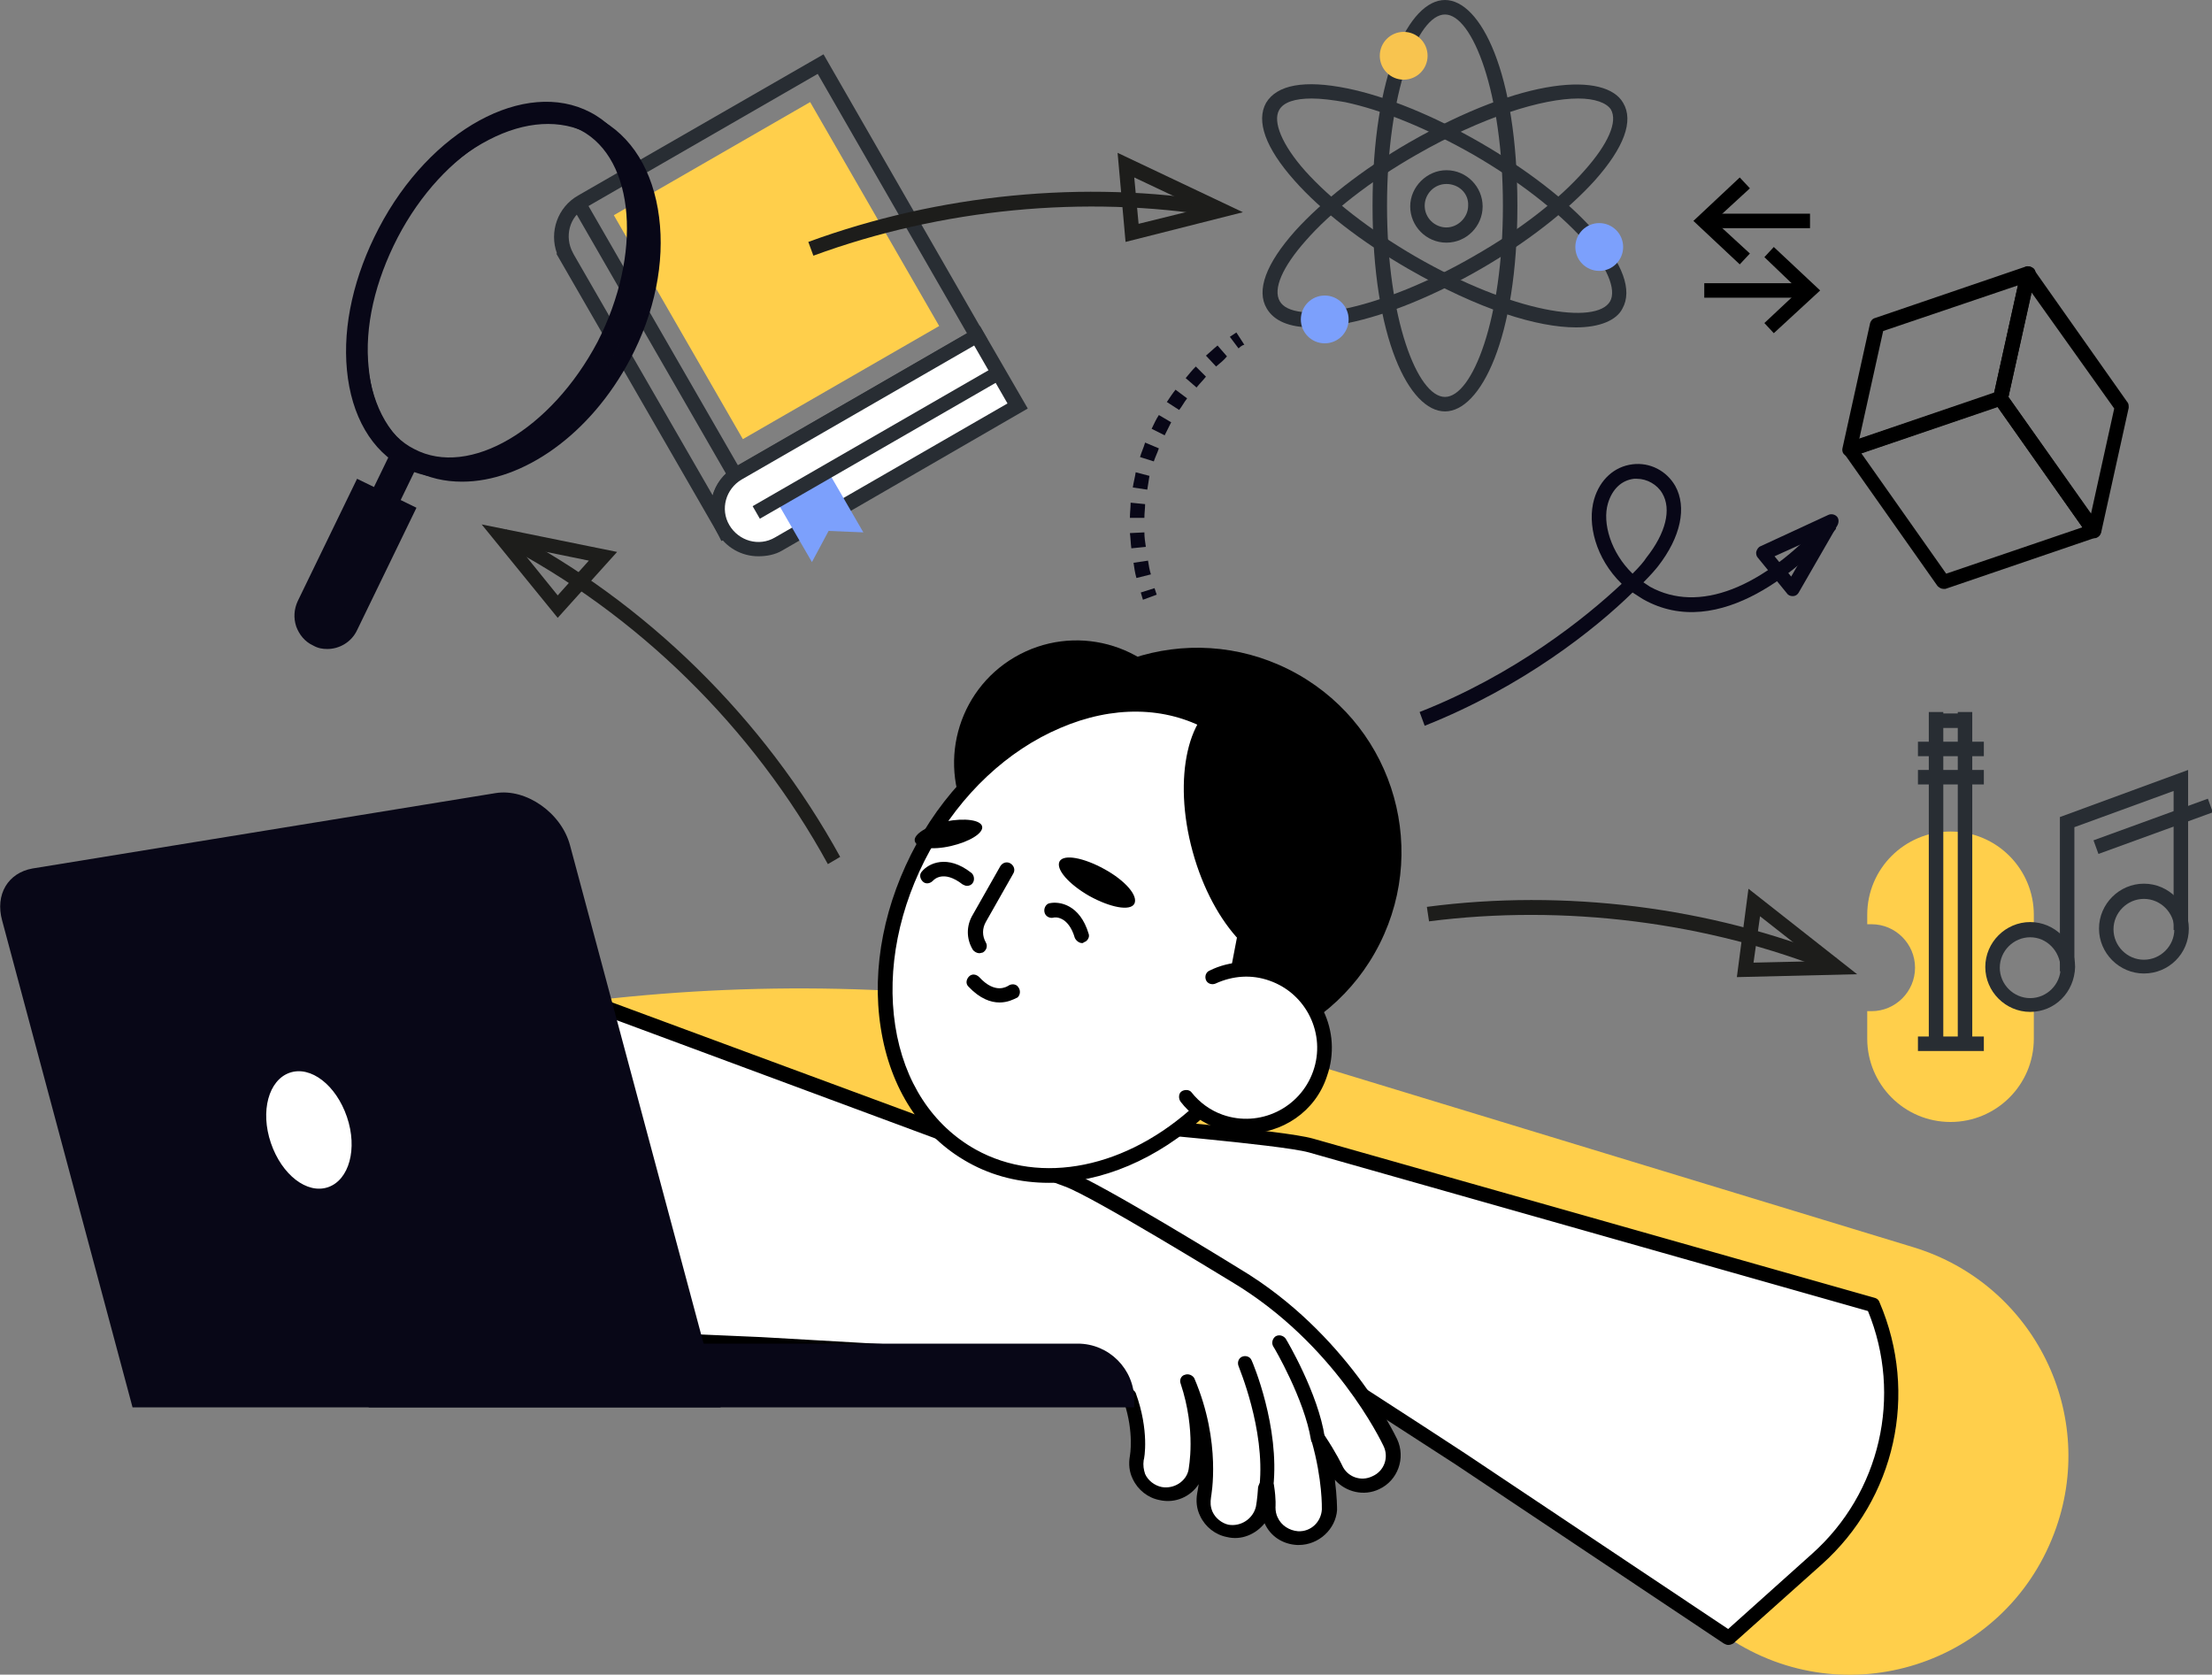
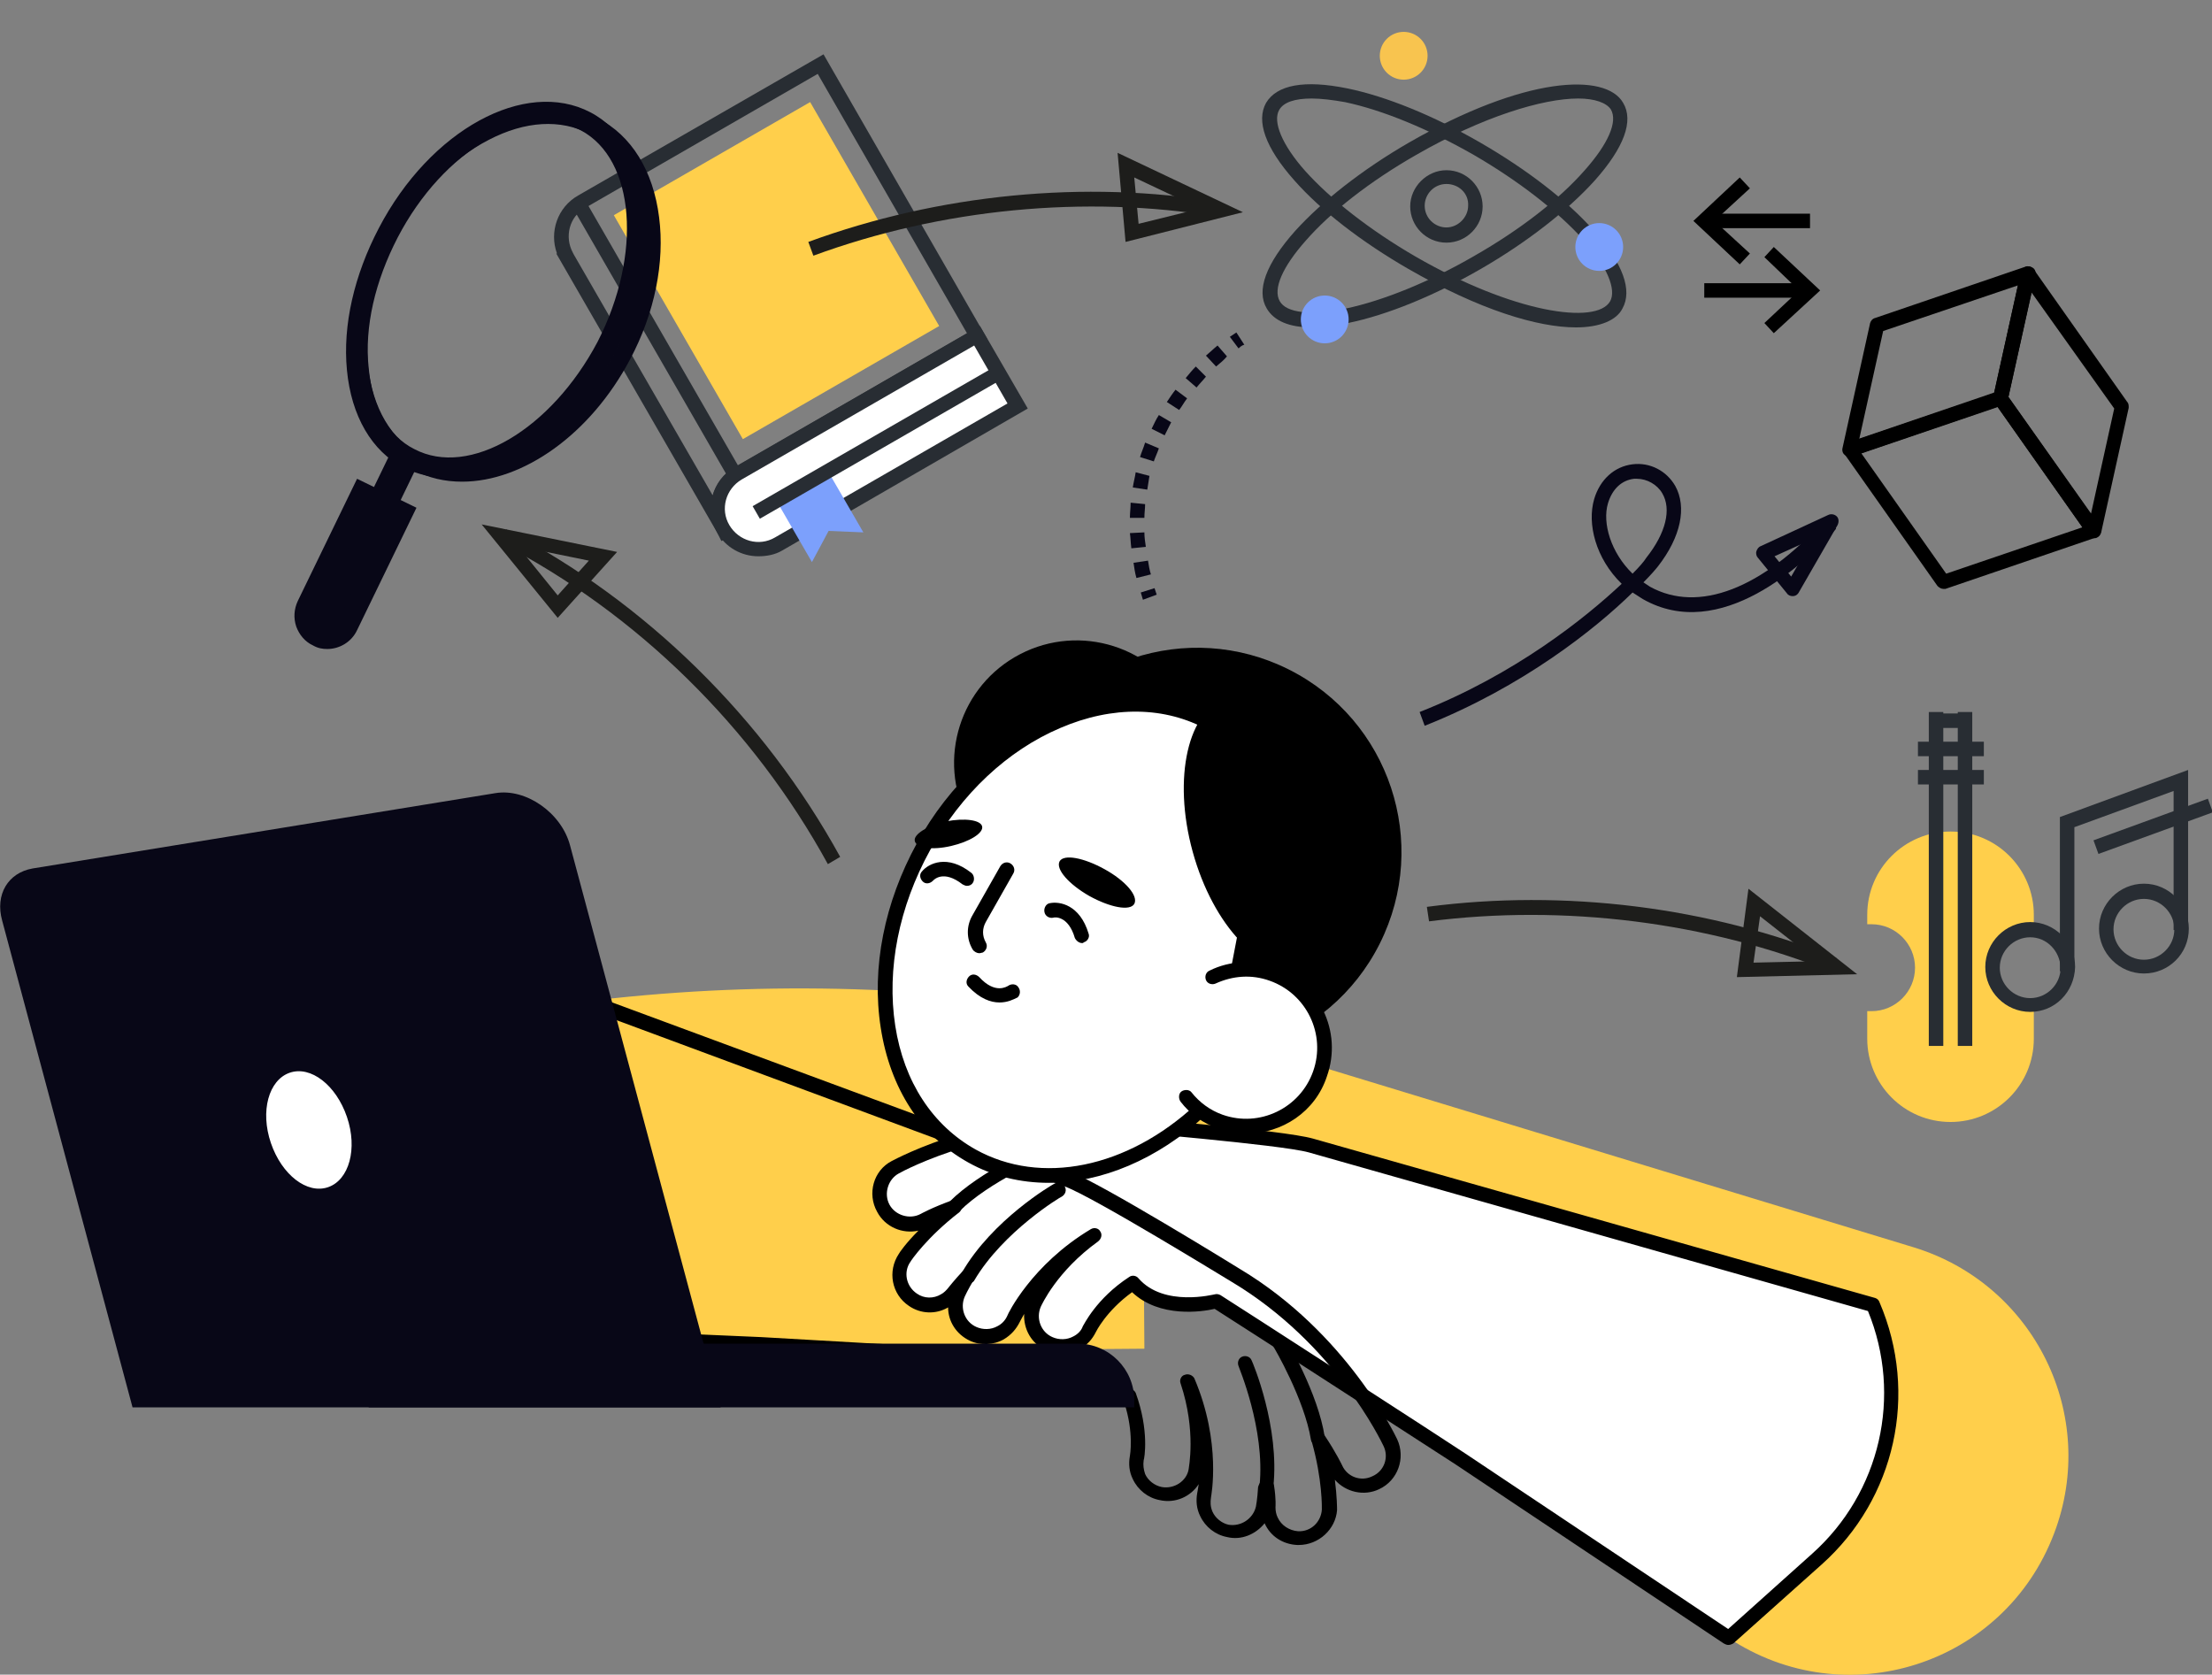
<svg xmlns="http://www.w3.org/2000/svg" version="1.1" id="Illustrations" x="0px" y="0px" viewBox="0 0 305.4 231.2" style="enable-background:new 0 0 305.4 231.2;" xml:space="preserve">
  <rect x="0" y="0" width="305.4" height="231.2" fill="#808080" stroke="none" />
  <style type="text/css">
	.st0{fill:#080717;}
	.st1{fill:#587BE1;}
	.st2{fill:#FFFFFF;}
	.st3{fill:#FCCC42;}
	.st4{fill:#7CA0FC;}
	.st5{fill:#1D1D1B;}
	.st6{fill:#FCB32A;}
	.st7{fill:#FFCF4B;}
	.st8{enable-background:new    ;}
	.st9{fill:#282D33;}
	.st10{fill:#010101;}
	.st11{fill:#FFCD00;}
	.st12{fill:#10101A;}
	.st13{fill:#FF7E64;}
	.st14{fill:#1F4142;}
	.st15{fill:#F3C02A;}
	.st16{fill:#212957;}
	.st17{fill:#99B9FF;}
	.st18{fill:#F8C44F;}
</style>
  <g>
    <g>
      <rect x="91.6" y="19.5" transform="matrix(0.866 -0.499 0.499 0.866 -4.308 58.533)" class="st7" width="31.3" height="35.7" />
      <g>
        <path class="st9" d="M99.6,74.7L99,73.5c0,0,0,0,0,0c0,0,0,0,0,0L76.8,35l0.1,0c-1.1-3,0.1-6.4,2.9-8l33.9-19.5l22.6,39.3     l-33.9,19.5c-2.2,1.3-2.9,4.1-1.7,6.3l0,0c0,0,0.1,0.1,0.1,0.1l0.6,0.9l-0.9,0.6L99.6,74.7z M79.2,35.1l19.2,33.3     c0.5-1.6,1.5-3,3.1-3.9L133.5,46l-20.6-35.8L80.8,28.7c-2.2,1.2-2.9,4-1.7,6.2L79.2,35.1z" />
      </g>
      <g>
        <g>
          <path class="st2" d="M134.9,46.4l-9.4,5.4l-23.6,13.6c-2.7,1.5-3.6,5-2.1,7.6c1.5,2.7,5,3.6,7.6,2.1l23.6-13.6l9.4-5.4      L134.9,46.4z" />
          <path class="st9" d="M104.7,76.8c-2.3,0-4.5-1.2-5.7-3.3c-1.8-3.2-0.7-7.2,2.4-9L135.3,45l6.6,11.4L108,76      C107,76.6,105.8,76.8,104.7,76.8z M134.5,47.7l-32.1,18.5c-2.2,1.3-3,4.1-1.7,6.3c1.3,2.2,4.1,3,6.3,1.7l32.1-18.5L134.5,47.7z" />
        </g>
      </g>
      <polygon class="st4" points="119.2,73.5 114.4,73.3 112.1,77.6 107.3,69.3 110.9,67.2 114.4,65.2   " />
      <g>
        <path class="st2" d="M104.5,70.7l33.4-19.2L104.5,70.7z" />
        <rect x="101.9" y="60.1" transform="matrix(0.866 -0.499 0.499 0.866 -14.324 68.684)" class="st9" width="38.5" height="2" />
      </g>
      <g>
        <path class="st2" d="M101.4,65.3L80.2,28.5L101.4,65.3z" />
        <rect x="89.8" y="25.7" transform="matrix(0.866 -0.499 0.499 0.866 -11.298 51.601)" class="st9" width="2" height="42.4" />
      </g>
    </g>
    <path class="st7" d="M158,186.2l-113.2,0.9c-13.9,0.5-24.1-12.8-20.2-26.1v0c2-6.6,7.1-11.7,13.7-13.7l2.5-0.7   c46-13.7,95.1-13.5,141,0.5l82.4,25.1c16.7,5.1,25.6,23.2,19.4,39.5h0c-6.9,18.2-28.8,25.2-45,14.4l-80.7-53.9L158,186.2z" />
    <g>
      <g>
        <path class="st2" d="M201.6,201.4c-1.5-1-33.7-21.8-33.7-21.8s-7.6,2-11.5-2.5c-4.3,2.9-5.9,6.2-6,6.4c-0.4,0.8-1,1.5-1.8,1.9     c-1.1,0.6-2.5,0.7-3.8,0.1c-2.1-1-3-3.4-2.1-5.5c0.1-0.3,2.4-5.2,8.3-9.4c-7.9,4.7-11.1,11.4-11.1,11.5c-0.4,0.8-1,1.5-1.8,1.9     c-1.1,0.6-2.5,0.7-3.8,0.1c-2.1-1-3-3.4-2.1-5.5c0.1-0.1,0.5-1.1,1.4-2.5c-1.2,1.3-1.9,2.1-1.9,2.2c-0.4,0.6-0.9,1-1.4,1.3     c-1.3,0.7-3,0.7-4.4-0.2c-1.9-1.3-2.4-3.9-1.1-5.8c0.2-0.2,2.4-3.5,6.9-7c-2.6,1-4.2,1.8-4.2,1.8c-2,1.1-4.6,0.4-5.7-1.7     c-1.1-2-0.4-4.6,1.6-5.7c0.6-0.3,14-7.6,30.8-6c0,0,22.5,1.8,26.6,3l77.6,22l0,0c5.2,12.1,2.1,26.3-7.7,35.1l-12.2,10.9     L201.6,201.4z" />
        <path d="M238.6,227.1c-0.2,0-0.4-0.1-0.6-0.2l-37-24.7c0,0,0,0,0,0c-1.4-0.9-29.8-19.3-33.3-21.5c-1.7,0.4-7.6,1.3-11.4-2.3     c-3.6,2.6-5,5.5-5,5.5c-0.5,1-1.2,1.8-2.2,2.3c-1.4,0.8-3.2,0.9-4.7,0.2c-2-0.9-3.1-2.9-3-5c-0.4,0.7-0.6,1.1-0.6,1.1     c-0.5,1-1.2,1.8-2.2,2.4c-1.4,0.8-3.2,0.9-4.7,0.2c-1.9-0.9-3-2.7-3-4.6c0,0,0,0,0,0c-1.7,1-3.8,0.9-5.4-0.2     c-2.4-1.6-3-4.8-1.4-7.2c0.1-0.2,1-1.5,2.7-3.2c-2.2,0.5-4.6-0.5-5.7-2.6c-1.4-2.5-0.5-5.7,2-7c0.6-0.3,14.2-7.7,31.4-6.1     c0.9,0.1,22.6,1.8,26.8,3l77.6,22c0.3,0.1,0.5,0.3,0.6,0.6c5.4,12.6,2.2,27.1-8,36.2l-12.2,10.9     C239.1,227,238.9,227.1,238.6,227.1z M202.2,200.6l36.4,24.3l11.6-10.4c9.4-8.4,12.5-21.8,7.7-33.5l-77.2-21.9     c-4-1.1-26.2-2.9-26.4-3c-16.5-1.5-29.7,5.6-30.2,5.9c-1.5,0.8-2.1,2.8-1.3,4.3c0.8,1.5,2.8,2.1,4.3,1.3c0,0,1.6-0.9,4.4-1.9     c0.5-0.2,1,0,1.2,0.4c0.2,0.4,0.1,1-0.3,1.3c-4.4,3.4-6.6,6.6-6.7,6.8c-1,1.4-0.6,3.4,0.9,4.4c1,0.7,2.3,0.7,3.3,0.1     c0.4-0.2,0.8-0.6,1.1-1c0,0,0.7-0.9,2-2.3c0.4-0.4,0.9-0.4,1.3-0.1c0.4,0.3,0.5,0.9,0.2,1.3c-0.9,1.5-1.3,2.4-1.3,2.4     c-0.7,1.6,0,3.5,1.6,4.2c0.9,0.4,2,0.4,2.9-0.1c0.6-0.3,1.1-0.8,1.4-1.5c0-0.1,3.3-7,11.5-11.9c0.5-0.3,1.1-0.1,1.3,0.3     c0.3,0.4,0.2,1-0.3,1.4c-5.7,4.1-7.8,8.8-7.9,9c-0.7,1.6,0,3.5,1.6,4.2c0.9,0.4,2,0.4,2.9-0.1c0.6-0.3,1.1-0.8,1.3-1.4     c0.1-0.1,1.8-3.8,6.4-6.8c0.4-0.3,1-0.2,1.3,0.2c3.5,4,10.4,2.2,10.5,2.2c0.3-0.1,0.6,0,0.8,0.1     C169.8,179.6,200.6,199.5,202.2,200.6z" />
      </g>
      <g>
        <path d="M131.8,167.6c-0.3,0-0.5-0.1-0.7-0.3c-0.4-0.4-0.4-1,0-1.4c4.3-4.3,12.1-7.6,12.4-7.8c0.5-0.2,1.1,0,1.3,0.5     c0.2,0.5,0,1.1-0.5,1.3c-0.1,0-7.8,3.3-11.8,7.3C132.3,167.5,132,167.6,131.8,167.6z" />
      </g>
      <g>
        <path d="M133.7,177.2c-0.2,0-0.3,0-0.5-0.1c-0.5-0.3-0.6-0.9-0.4-1.4c4.2-7.3,12.4-12.1,12.8-12.3c0.5-0.3,1.1-0.1,1.4,0.4     c0.3,0.5,0.1,1.1-0.4,1.4c-0.1,0-8.1,4.8-12.1,11.6C134.4,177,134,177.2,133.7,177.2z" />
      </g>
    </g>
    <g>
      <g>
-         <path class="st2" d="M105.2,185.4c1.8,0.1,40,2.3,40,2.3s4.9,6.1,10.7,4.8c1.8,4.9,1.1,8.5,1.1,8.7c-0.2,0.9,0,1.8,0.3,2.6     c0.5,1.2,1.6,2.1,3,2.3c2.3,0.4,4.4-1,4.9-3.2c0.1-0.3,1.1-5.6-1.1-12.4c3.6,8.5,2.2,15.7,2.2,15.8c-0.2,0.9-0.1,1.8,0.3,2.6     c0.5,1.2,1.6,2.1,3,2.3c2.3,0.5,4.5-1,4.9-3.2c0-0.1,0.2-1.2,0.4-2.9c0.2,1.7,0.2,2.8,0.2,2.9c0,0.7,0.1,1.3,0.4,1.9     c0.6,1.4,2,2.4,3.7,2.4c2.3,0.1,4.2-1.7,4.3-4c0-0.3,0.1-4.3-1.4-9.7c1.5,2.4,2.3,3.9,2.3,4c1,2.1,3.5,3,5.6,2c2.1-1,3-3.5,2-5.6     c-0.3-0.6-6.8-14.4-21.3-23c0,0-19.2-11.8-23.2-13.3l-75.7-28h0c-11.4,6.7-17.2,19.9-14.5,32.9l3.4,15.9L105.2,185.4z" />
        <path d="M179.3,213.3c-0.1,0-0.1,0-0.2,0c-2-0.1-3.7-1.2-4.5-3c0,0,0,0,0,0c-1.2,1.5-3.2,2.4-5.2,1.9c-1.6-0.3-3-1.4-3.7-2.9     c-0.5-1-0.6-2.1-0.4-3.2c0,0,0.1-0.5,0.2-1.2c-1.1,1.7-3.2,2.7-5.4,2.2c-1.6-0.3-3-1.4-3.7-2.9c-0.5-1-0.6-2.1-0.4-3.2     c0,0,0.6-3.2-0.8-7.4c-5.2,0.6-9.4-3.7-10.5-4.9c-4.2-0.2-38-2.2-39.6-2.3c0,0,0,0,0,0l-44.5-1.9c-0.5,0-0.8-0.3-0.9-0.8     l-3.4-15.9c-2.8-13.4,3.2-27,14.9-33.9c0.3-0.2,0.6-0.2,0.9-0.1l75.7,28c4.1,1.5,22.6,12.9,23.4,13.4     c14.7,8.8,21.4,22.9,21.7,23.5c1.2,2.6,0.1,5.7-2.5,6.9c-2.1,1-4.6,0.4-6.1-1.3c0.3,2.4,0.3,3.9,0.3,4.2     C184.4,211.1,182.1,213.3,179.3,213.3z M174.9,204.2c0.5,0,0.9,0.4,1,0.9c0.3,1.9,0.2,3,0.2,3c0,0.5,0.1,1,0.3,1.4     c0.5,1.1,1.6,1.8,2.8,1.9c1.8,0.1,3.2-1.3,3.3-3c0-0.2,0.1-4.1-1.4-9.4c-0.1-0.5,0.1-1,0.5-1.2c0.4-0.2,1-0.1,1.3,0.4     c1.6,2.4,2.4,4.1,2.4,4.1c0.7,1.6,2.6,2.3,4.2,1.5c1.6-0.7,2.3-2.6,1.5-4.2c-0.3-0.6-6.7-14.1-20.9-22.6     c-0.2-0.1-19.2-11.8-23.1-13.2l-75.2-27.9c-10.8,6.6-16.2,19.2-13.6,31.6l3.2,15.2l43.7,1.9c1.8,0.1,38.5,2.2,40.1,2.3     c0.3,0,0.5,0.2,0.7,0.4c0,0.1,4.6,5.6,9.7,4.4c0.5-0.1,1,0.2,1.2,0.6c1.9,5.2,1.2,9.1,1.1,9.3c-0.1,0.7,0,1.3,0.2,1.9     c0.4,0.9,1.3,1.6,2.3,1.8c1.7,0.3,3.4-0.8,3.7-2.4c0-0.2,1.1-5.3-1.1-11.9c-0.2-0.5,0.1-1.1,0.6-1.2c0.5-0.2,1.1,0.1,1.3,0.5     c3.8,8.9,2.3,16.3,2.3,16.4c-0.1,0.7-0.1,1.3,0.2,2c0.4,0.9,1.3,1.6,2.2,1.8c1.7,0.3,3.4-0.8,3.8-2.5c0,0,0.2-1,0.3-2.7     C173.9,204.6,174.3,204.2,174.9,204.2C174.9,204.2,174.9,204.2,174.9,204.2z" />
      </g>
      <g>
        <path d="M182,199.6c-0.5,0-0.9-0.4-1-0.8c-0.9-5.6-5.1-12.8-5.2-12.9c-0.3-0.5-0.1-1.1,0.3-1.4c0.5-0.3,1.1-0.1,1.4,0.3     c0.2,0.3,4.5,7.6,5.4,13.6c0.1,0.5-0.3,1.1-0.8,1.1C182.1,199.6,182.1,199.6,182,199.6z" />
      </g>
      <g>
        <path d="M174.9,206.2c0,0-0.1,0-0.1,0c-0.5-0.1-0.9-0.6-0.9-1.1c0.8-7.8-2.9-16.4-2.9-16.5c-0.2-0.5,0-1.1,0.5-1.3     c0.5-0.2,1.1,0,1.3,0.5c0.2,0.4,3.9,9.2,3,17.5C175.8,205.8,175.4,206.2,174.9,206.2z" />
      </g>
    </g>
    <g>
      <ellipse transform="matrix(0.448 -0.894 0.894 0.448 -13.898 212.726)" cx="165.3" cy="117.6" rx="28.2" ry="28.2" />
      <ellipse transform="matrix(0.888 -0.46 0.46 0.888 -31.767 80.166)" cx="148.6" cy="105.3" rx="16.9" ry="16.9" />
      <g>
        <path class="st2" d="M178.5,130.1c2.4-12.7-1.7-24.7-11.3-30.1c-12.8-7.1-30.6,0.4-39.8,16.9c-9.1,16.5-6.1,35.6,6.7,42.7     c9.6,5.3,22.1,2.4,31.5-6.3L178.5,130.1z" />
        <path d="M144.8,163.3c-3.9,0-7.7-0.9-11.1-2.8c-6.5-3.6-10.8-10.2-12.1-18.6c-1.3-8.3,0.5-17.3,5-25.5c4.5-8.2,11.3-14.4,19-17.7     c7.8-3.3,15.7-3.2,22.2,0.4c9.8,5.4,14.4,17.6,11.8,31.1c-0.1,0.5-0.6,0.9-1.2,0.8c-0.5-0.1-0.9-0.6-0.8-1.2     c2.4-12.6-1.9-24-10.8-29c-5.9-3.3-13.2-3.4-20.4-0.3c-7.3,3.1-13.7,9.1-18,16.9c-4.3,7.8-6,16.4-4.8,24.2     c1.2,7.8,5.2,13.8,11.1,17.1c9,5,20.9,2.6,30.4-6.2c0.4-0.4,1-0.3,1.4,0.1c0.4,0.4,0.3,1-0.1,1.4     C159.8,160.1,152,163.3,144.8,163.3z" />
      </g>
      <path d="M135.6,114.1c0.2,0.9-1.7,2.1-4.3,2.7c-2.6,0.6-4.8,0.3-5-0.7c-0.2-0.9,1.7-2.1,4.3-2.7    C133.2,112.9,135.4,113.2,135.6,114.1z" />
      <path d="M156.6,124.8c-0.6,1-3.3,0.5-6.2-1.1c-2.8-1.6-4.7-3.7-4.1-4.8c0.6-1,3.3-0.5,6.2,1.1    C155.4,121.6,157.2,123.7,156.6,124.8z" />
      <g>
        <path d="M135.2,131.6c-0.3,0-0.7-0.2-0.9-0.5c-0.9-1.5-0.9-3.3,0-4.8l3.8-6.7c0.3-0.5,0.9-0.7,1.4-0.4c0.5,0.3,0.7,0.9,0.4,1.4     l-3.8,6.7c-0.5,0.9-0.5,1.9,0,2.8c0.3,0.5,0.1,1.1-0.4,1.4C135.6,131.5,135.4,131.6,135.2,131.6z" />
      </g>
      <g>
        <path d="M149.4,130.2c-0.4,0-0.8-0.3-1-0.7c-0.9-3.1-2.8-2.9-3-2.8c-0.5,0.1-1.1-0.2-1.2-0.8c-0.1-0.5,0.2-1.1,0.7-1.2     c1.4-0.3,4.2,0.2,5.4,4.2c0.2,0.5-0.2,1.1-0.7,1.2C149.6,130.2,149.5,130.2,149.4,130.2z" />
      </g>
      <g>
        <path d="M133.5,122.3c-0.2,0-0.4-0.1-0.6-0.2c-2.7-2.1-4-0.6-4.1-0.5c-0.4,0.4-1,0.5-1.4,0.1c-0.4-0.4-0.5-1-0.1-1.4     c0.9-1.1,3.5-2.4,6.8,0.2c0.4,0.3,0.5,1,0.2,1.4C134.1,122.2,133.8,122.3,133.5,122.3z" />
      </g>
      <g>
        <path d="M138,138.4c-1.2,0-2.7-0.5-4.3-2.2c-0.4-0.4-0.3-1,0.1-1.4c0.4-0.4,1-0.3,1.4,0.1c2.2,2.4,3.8,1.3,4,1.2     c0.4-0.3,1.1-0.3,1.4,0.2c0.3,0.4,0.3,1-0.1,1.4C139.9,138,139.1,138.4,138,138.4z" />
      </g>
      <polygon points="180.2,113.8 172.4,121 169.5,136.1 179.1,138.5 186.7,119.4   " />
      <ellipse transform="matrix(0.964 -0.265 0.265 0.964 -24.192 50.268)" cx="174.6" cy="115" rx="10.3" ry="19.2" />
      <g>
        <path class="st2" d="M163.7,151.5c1.2,1.5,2.8,2.7,4.8,3.4c5.6,2,11.8-1,13.8-6.6s-1-11.8-6.6-13.8c-2.8-1-5.8-0.8-8.3,0.4     C165,136.1,161.4,148.7,163.7,151.5z" />
        <path d="M172.1,156.5c-1.3,0-2.6-0.2-3.9-0.7c-2.1-0.7-3.9-2-5.2-3.7c-0.3-0.4-0.3-1.1,0.1-1.4c0.4-0.3,1.1-0.3,1.4,0.1     c1.1,1.4,2.6,2.5,4.3,3.1c5.1,1.8,10.7-0.9,12.5-6c1.8-5.1-0.9-10.7-6-12.5c-2.5-0.9-5.1-0.7-7.5,0.4c-0.5,0.2-1.1,0-1.3-0.5     c-0.2-0.5,0-1.1,0.5-1.3c2.8-1.4,6.1-1.5,9-0.5c6.1,2.2,9.4,8.9,7.2,15.1C181.6,153.5,177,156.5,172.1,156.5z" />
      </g>
    </g>
    <g>
      <g class="st8">
        <g>
          <g>
            <path d="M289.1,74.3c-0.3,0-0.6-0.2-0.8-0.4l-12.9-18.3c-0.2-0.2-0.2-0.5-0.2-0.8l3.8-17.2c0.1-0.4,0.4-0.7,0.8-0.8       c0.4-0.1,0.8,0.1,1,0.4l12.9,18.3c0.2,0.2,0.2,0.5,0.2,0.8l-3.8,17.2c-0.1,0.4-0.4,0.7-0.8,0.8       C289.3,74.3,289.2,74.3,289.1,74.3z M277.3,54.8l11.4,16.1l3.2-14.5l-11.4-16L277.3,54.8z" />
          </g>
        </g>
        <g>
          <g>
            <path d="M255.4,63.1c-0.2,0-0.5-0.1-0.7-0.3c-0.3-0.2-0.4-0.6-0.3-1l3.8-17.2c0.1-0.3,0.3-0.6,0.7-0.7l20.8-7.1       c0.3-0.1,0.7,0,1,0.2c0.3,0.2,0.4,0.6,0.3,1l-3.8,17.2c-0.1,0.3-0.3,0.6-0.7,0.7L255.7,63C255.6,63,255.5,63.1,255.4,63.1z        M260,45.7l-3.3,14.9l18.6-6.3l3.3-14.9L260,45.7z" />
          </g>
        </g>
        <g>
          <g>
            <path d="M268.3,81.3c-0.3,0-0.6-0.2-0.8-0.4l-12.9-18.3c-0.2-0.3-0.2-0.6-0.1-0.9c0.1-0.3,0.3-0.5,0.6-0.6l20.8-7.1       c0.4-0.1,0.9,0,1.1,0.4l12.9,18.3c0.2,0.3,0.2,0.6,0.1,0.9c-0.1,0.3-0.3,0.5-0.6,0.6l-20.8,7.1       C268.5,81.3,268.4,81.3,268.3,81.3z M257,62.6l11.7,16.6l18.8-6.4l-11.7-16.6L257,62.6z" />
          </g>
        </g>
      </g>
    </g>
    <g>
      <g>
        <path class="st0" d="M196.7,100.2l-0.7-1.9c13.2-5.2,22.9-13,27.9-17.7c-3.6-3.5-4.8-8.3-3.8-11.7c0.8-2.7,2.8-4.5,5.3-4.8     c2.4-0.3,4.7,0.9,5.9,3c1.6,2.9,0.8,7-2.4,11.1c-0.4,0.5-1,1.2-2,2.2c0.3,0.2,0.6,0.4,0.9,0.6c6.7,3.7,15.5,0.3,24.2-9.3l1.5,1.3     c-4.4,4.9-16,15.8-26.7,9.7c-0.5-0.3-0.9-0.6-1.4-0.9C220.3,86.8,210.3,94.8,196.7,100.2z M226,66.1c-0.1,0-0.3,0-0.4,0     c-1.7,0.2-3,1.4-3.6,3.4c-0.8,2.7,0.4,6.8,3.4,9.7c0.9-0.9,1.6-1.7,1.9-2.2c2.7-3.4,3.5-6.7,2.2-8.9     C228.8,66.9,227.4,66.1,226,66.1z" />
      </g>
      <g>
        <path class="st0" d="M247.5,82.3c-0.3,0-0.6-0.1-0.8-0.4l-4-4.9c-0.2-0.2-0.3-0.6-0.2-0.9c0.1-0.3,0.3-0.6,0.6-0.7l9.3-4.3     c0.4-0.2,0.9-0.1,1.2,0.2c0.3,0.3,0.3,0.8,0.1,1.2l-5.3,9.2C248.2,82.1,247.9,82.3,247.5,82.3C247.5,82.3,247.5,82.3,247.5,82.3z      M245,76.8l2.3,2.8l3-5.2L245,76.8z" />
      </g>
    </g>
    <g>
      <g>
        <path class="st5" d="M114.3,119.3C104,100.5,88,84.7,69,74.9l0.9-1.8c19.3,10,35.6,26.1,46.1,45.2L114.3,119.3z" />
      </g>
      <g>
        <path class="st5" d="M77,85.3L66.5,72.4l18.7,3.8L77,85.3z M71.5,75.4l5.5,6.8l4.3-4.8L71.5,75.4z" />
      </g>
    </g>
    <g>
      <g>
        <path class="st5" d="M252.9,134.2c-17.1-6.9-36.9-9.4-55.6-7l-0.3-2c19-2.5,39.1,0,56.6,7.1L252.9,134.2z" />
      </g>
      <g>
        <path class="st5" d="M239.8,134.9l1.6-12.2l15,11.8L239.8,134.9z M243,126.5l-0.9,6.4l8.8-0.2L243,126.5z" />
      </g>
    </g>
    <g>
      <g>
        <path class="st5" d="M112.3,35.3l-0.7-1.9c18-6.6,38.2-8.6,56.7-5.5l-0.3,2C149.8,26.9,130,28.8,112.3,35.3z" />
      </g>
      <g>
        <path class="st5" d="M155.4,33.4l-1.1-12.3l17.3,8.2L155.4,33.4z M156.6,24.5l0.6,6.4l8.5-2.1L156.6,24.5z" />
      </g>
    </g>
    <g>
      <g>
        <path class="st0" d="M63.8,66.5c-2.4,0-4.6-0.5-6.7-1.6c-9.5-5-11.5-19.9-4.5-33.3l0,0c3.4-6.4,8.3-11.6,13.8-14.5     c5.7-3,11.4-3.3,16.1-0.8c4.7,2.4,7.7,7.3,8.5,13.7c0.8,6.2-0.6,13.2-4,19.6C81.5,60,72.2,66.5,63.8,66.5z M54.6,32.7L54.6,32.7     c-6.4,12.3-4.8,25.8,3.5,30.2c8.3,4.4,20.3-2.1,26.8-14.3c3.1-6,4.5-12.5,3.7-18.2c-0.7-5.6-3.3-9.8-7.2-11.9     c-4-2.1-8.9-1.8-13.9,0.8C62.4,21.9,57.8,26.7,54.6,32.7z" />
      </g>
      <g>
        <path class="st0" d="M61.9,66c-2.1,0-4.2-0.5-6.1-1.4c-4.5-2.3-7.3-7.2-7.9-13.5c-0.6-6.2,1-13.1,4.4-19.6l0,0     c7.1-13.6,20.2-20.7,29.2-16c9,4.7,10.6,19.6,3.5,33.1C79.4,59.3,70,66,61.9,66z M54.9,32.8c-3.1,6-4.6,12.3-4,18     c0.5,5.4,2.7,9.4,6.3,11.2c7.6,4,18.9-2.7,25.3-14.8C88.7,35.1,87.7,22,80.2,18C72.6,14.1,61.2,20.7,54.9,32.8L54.9,32.8z" />
      </g>
      <g>
        <path class="st0" d="M47.9,86.4l7.6-15.6L50,68.1l-7.6,15.6c-0.7,1.5-0.1,3.4,1.4,4.1l0,0C45.4,88.6,47.2,87.9,47.9,86.4z" />
        <path class="st0" d="M45.2,89.6c-0.7,0-1.3-0.1-2-0.5c-1.1-0.5-1.9-1.5-2.3-2.6c-0.4-1.2-0.3-2.4,0.2-3.5l8.2-16.9l8.2,4     l-8.2,16.9C48.5,88.7,46.8,89.6,45.2,89.6z M50.7,70.1l-6.9,14.3c-0.2,0.4-0.2,0.8-0.1,1.2c0.1,0.4,0.4,0.7,0.8,0.9     c0.8,0.4,1.8,0.1,2.2-0.8v0l7-14.3L50.7,70.1z" />
      </g>
      <g>
        <path class="st0" d="M53.2,68.7l2.4-4.9L53.2,68.7z" />
        <rect x="51.6" y="64.2" transform="matrix(0.436 -0.9 0.9 0.436 -28.933 86.285)" class="st0" width="5.5" height="4.1" />
      </g>
    </g>
    <g>
      <g>
        <path class="st0" d="M18.3,194.3h81.2l-20.8-77.6c-1.2-4.5-6.1-7.9-10.3-7.2L4.5,119.9c-3.4,0.6-5.2,3.6-4.2,7.2L18.3,194.3z" />
        <path class="st0" d="M156.7,194.3H50.9v-8.8h97.9c4.3,0,7.8,3.5,7.8,7.8V194.3z" />
      </g>
      <path class="st2" d="M37.4,157.8c1.5,4.4,5,7.1,7.9,6.1c2.9-1,4.1-5.3,2.6-9.7c-1.5-4.4-5-7.1-7.9-6.1    C37.1,149.1,35.9,153.4,37.4,157.8z" />
    </g>
    <g>
      <g>
        <path class="st0" d="M171,48.1l-1.2-1.6c0.6-0.4,0.9-0.6,0.9-0.6l1.1,1.7C171.7,47.6,171.4,47.7,171,48.1z" />
      </g>
      <g>
        <path class="st0" d="M156.9,79.8c-0.2-0.7-0.3-1.4-0.4-2.1l2-0.3c0.1,0.6,0.2,1.3,0.4,1.9L156.9,79.8z M156.2,75.7     c-0.1-0.7-0.1-1.4-0.2-2.1l2-0.1c0,0.7,0.1,1.3,0.2,2L156.2,75.7z M158,71.5l-2,0c0-0.7,0.1-1.4,0.1-2.1l2,0.2     C158.1,70.2,158,70.8,158,71.5z M158.4,67.6l-2-0.3c0.1-0.7,0.3-1.4,0.4-2.1l1.9,0.5C158.6,66.3,158.5,66.9,158.4,67.6z      M159.3,63.7l-1.9-0.6c0.2-0.7,0.5-1.3,0.7-2l1.9,0.8C159.8,62.5,159.5,63.1,159.3,63.7z M160.8,60.1l-1.8-0.9     c0.3-0.6,0.6-1.3,1-1.9l1.7,1C161.4,58.9,161.1,59.5,160.8,60.1z M162.8,56.6l-1.7-1.1c0.4-0.6,0.8-1.2,1.2-1.7l1.6,1.2     C163.5,55.5,163.2,56.1,162.8,56.6z M165.2,53.5l-1.5-1.3c0.5-0.6,0.9-1.1,1.4-1.6l1.4,1.4C166.1,52.5,165.6,53,165.2,53.5z      M167.9,50.6l-1.4-1.5c0.6-0.5,1.1-1,1.6-1.4l1.3,1.5C169,49.7,168.5,50.1,167.9,50.6z" />
      </g>
      <g>
        <path class="st0" d="M157.8,82.8c-0.1-0.3-0.2-0.7-0.3-1l1.9-0.6c0.1,0.3,0.2,0.6,0.3,0.9L157.8,82.8z" />
      </g>
    </g>
    <g>
      <g>
        <g>
-           <path class="st9" d="M199.5,56.8c-4.9,0-10-10-10-28.4S194.6,0,199.5,0c4.9,0,10,10,10,28.4S204.4,56.8,199.5,56.8z M199.5,2      c-3.8,0-8,10.8-8,26.4s4.2,26.4,8,26.4c3.8,0,8-10.8,8-26.4S203.3,2,199.5,2z" />
-         </g>
+           </g>
        <g>
          <path class="st9" d="M217.6,45.2c-5.3,0-13.3-2.4-23.2-8.1c-6.4-3.7-12-8-15.7-12.2c-4-4.5-5.3-8.2-3.9-10.7      c1.5-2.5,5.3-3.2,11.2-2c5.4,1.1,12,3.8,18.4,7.5c6.4,3.7,12,8,15.7,12.2c4,4.5,5.3,8.2,3.9,10.7      C223.2,44.2,220.9,45.2,217.6,45.2z M181.1,13.6c-2.3,0-3.9,0.5-4.5,1.6c-0.9,1.6,0.4,4.8,3.6,8.4c3.6,4,9,8.2,15.2,11.8      c13.5,7.8,25,9.5,26.9,6.2c0.9-1.6-0.4-4.8-3.6-8.4c-3.6-4-9-8.2-15.2-11.8l0,0c-6.3-3.6-12.6-6.2-17.8-7.3      C184,13.8,182.4,13.6,181.1,13.6z" />
        </g>
        <g>
          <path class="st9" d="M181.1,45.2c-3.1,0-5.2-0.9-6.2-2.6c-1.5-2.5-0.1-6.2,3.9-10.7c3.7-4.1,9.3-8.5,15.7-12.2      c16-9.2,27.2-9.7,29.6-5.5c1.5,2.5,0.1,6.2-3.9,10.7c-3.7,4.1-9.3,8.5-15.7,12.2l0,0c-6.4,3.7-13,6.4-18.4,7.5      C184.2,45,182.5,45.2,181.1,45.2z M217.9,13.6c-4.9,0-13.2,2.5-22.4,7.8c-6.3,3.6-11.7,7.8-15.2,11.8c-3.2,3.6-4.6,6.7-3.6,8.4      c0.9,1.6,4.3,2,9.1,1c5.2-1.1,11.6-3.7,17.8-7.3l0,0c6.3-3.6,11.7-7.8,15.2-11.8c3.2-3.6,4.6-6.7,3.6-8.4      C221.8,14.2,220.2,13.6,217.9,13.6z" />
        </g>
        <circle class="st4" cx="220.8" cy="34.1" r="3.3" />
        <circle class="st18" cx="193.8" cy="7.7" r="3.3" />
        <circle class="st4" cx="182.9" cy="44.1" r="3.3" />
      </g>
      <g>
        <path class="st9" d="M199.7,33.5c-2.8,0-5-2.3-5-5s2.3-5,5-5c2.8,0,5,2.3,5,5S202.5,33.5,199.7,33.5z M199.7,25.4     c-1.7,0-3,1.4-3,3c0,1.7,1.4,3,3,3s3-1.4,3-3C202.8,26.7,201.4,25.4,199.7,25.4z" />
      </g>
    </g>
    <g>
      <path class="st7" d="M280.2,139.6c-3.3,0-6-2.7-6-6c0-3.3,2.7-6,6-6c0.2,0,0.4,0,0.6,0v-1.3c0-6.3-5.1-11.5-11.5-11.5    c-6.3,0-11.5,5.1-11.5,11.5v1.3c0.2,0,0.4,0,0.6,0c3.3,0,6,2.7,6,6c0,3.3-2.7,6-6,6c-0.2,0-0.4,0-0.6,0v3.8    c0,6.3,5.1,11.5,11.5,11.5c6.3,0,11.5-5.1,11.5-11.5v-3.8C280.6,139.6,280.4,139.6,280.2,139.6z" />
      <g>
        <g>
          <rect x="266.3" y="98.3" class="st9" width="2" height="46.1" />
        </g>
        <g>
          <rect x="270.3" y="98.3" class="st9" width="2" height="46.1" />
        </g>
      </g>
      <g>
        <rect x="264.8" y="106.3" class="st9" width="9.1" height="2" />
      </g>
      <g>
        <rect x="264.8" y="102.4" class="st9" width="9.1" height="2" />
      </g>
      <g>
        <rect x="266.4" y="98.5" class="st9" width="5.8" height="2" />
      </g>
      <g>
-         <rect x="264.8" y="143.1" class="st9" width="9.1" height="2" />
-       </g>
+         </g>
      <g>
        <path class="st9" d="M280.3,139.7c-3.4,0-6.2-2.8-6.2-6.2c0-3.4,2.8-6.2,6.2-6.2c3.4,0,6.2,2.8,6.2,6.2     C286.4,137,283.7,139.7,280.3,139.7z M280.3,129.4c-2.3,0-4.2,1.9-4.2,4.2c0,2.3,1.9,4.2,4.2,4.2c2.3,0,4.2-1.9,4.2-4.2     C284.4,131.3,282.6,129.4,280.3,129.4z" />
      </g>
      <g>
        <path class="st9" d="M296,134.4c-3.4,0-6.2-2.8-6.2-6.2c0-3.4,2.8-6.2,6.2-6.2c3.4,0,6.2,2.8,6.2,6.2     C302.2,131.7,299.4,134.4,296,134.4z M296,124.1c-2.3,0-4.2,1.9-4.2,4.2c0,2.3,1.9,4.2,4.2,4.2c2.3,0,4.2-1.9,4.2-4.2     C300.2,126,298.3,124.1,296,124.1z" />
      </g>
      <g>
        <polygon class="st9" points="286.4,134.1 284.4,134.1 284.4,112.8 302.1,106.3 302.1,128.4 300.1,128.4 300.1,109.2 286.4,114.2         " />
      </g>
      <g>
        <rect x="288.8" y="113.1" transform="matrix(0.94 -0.342 0.342 0.94 -21.114 108.469)" class="st9" width="16.8" height="2" />
      </g>
    </g>
    <g>
      <g>
        <polygon points="240.2,36.5 233.8,30.5 240.2,24.5 241.6,26 236.7,30.5 241.6,35    " />
      </g>
      <g>
        <rect x="235.9" y="29.5" width="14" height="2" />
      </g>
    </g>
    <g>
      <g>
        <polygon points="244.9,46 243.6,44.6 248.4,40.1 243.6,35.5 244.9,34.1 251.3,40.1    " />
      </g>
      <g>
        <rect x="235.3" y="39.1" width="14" height="2" />
      </g>
    </g>
  </g>
</svg>